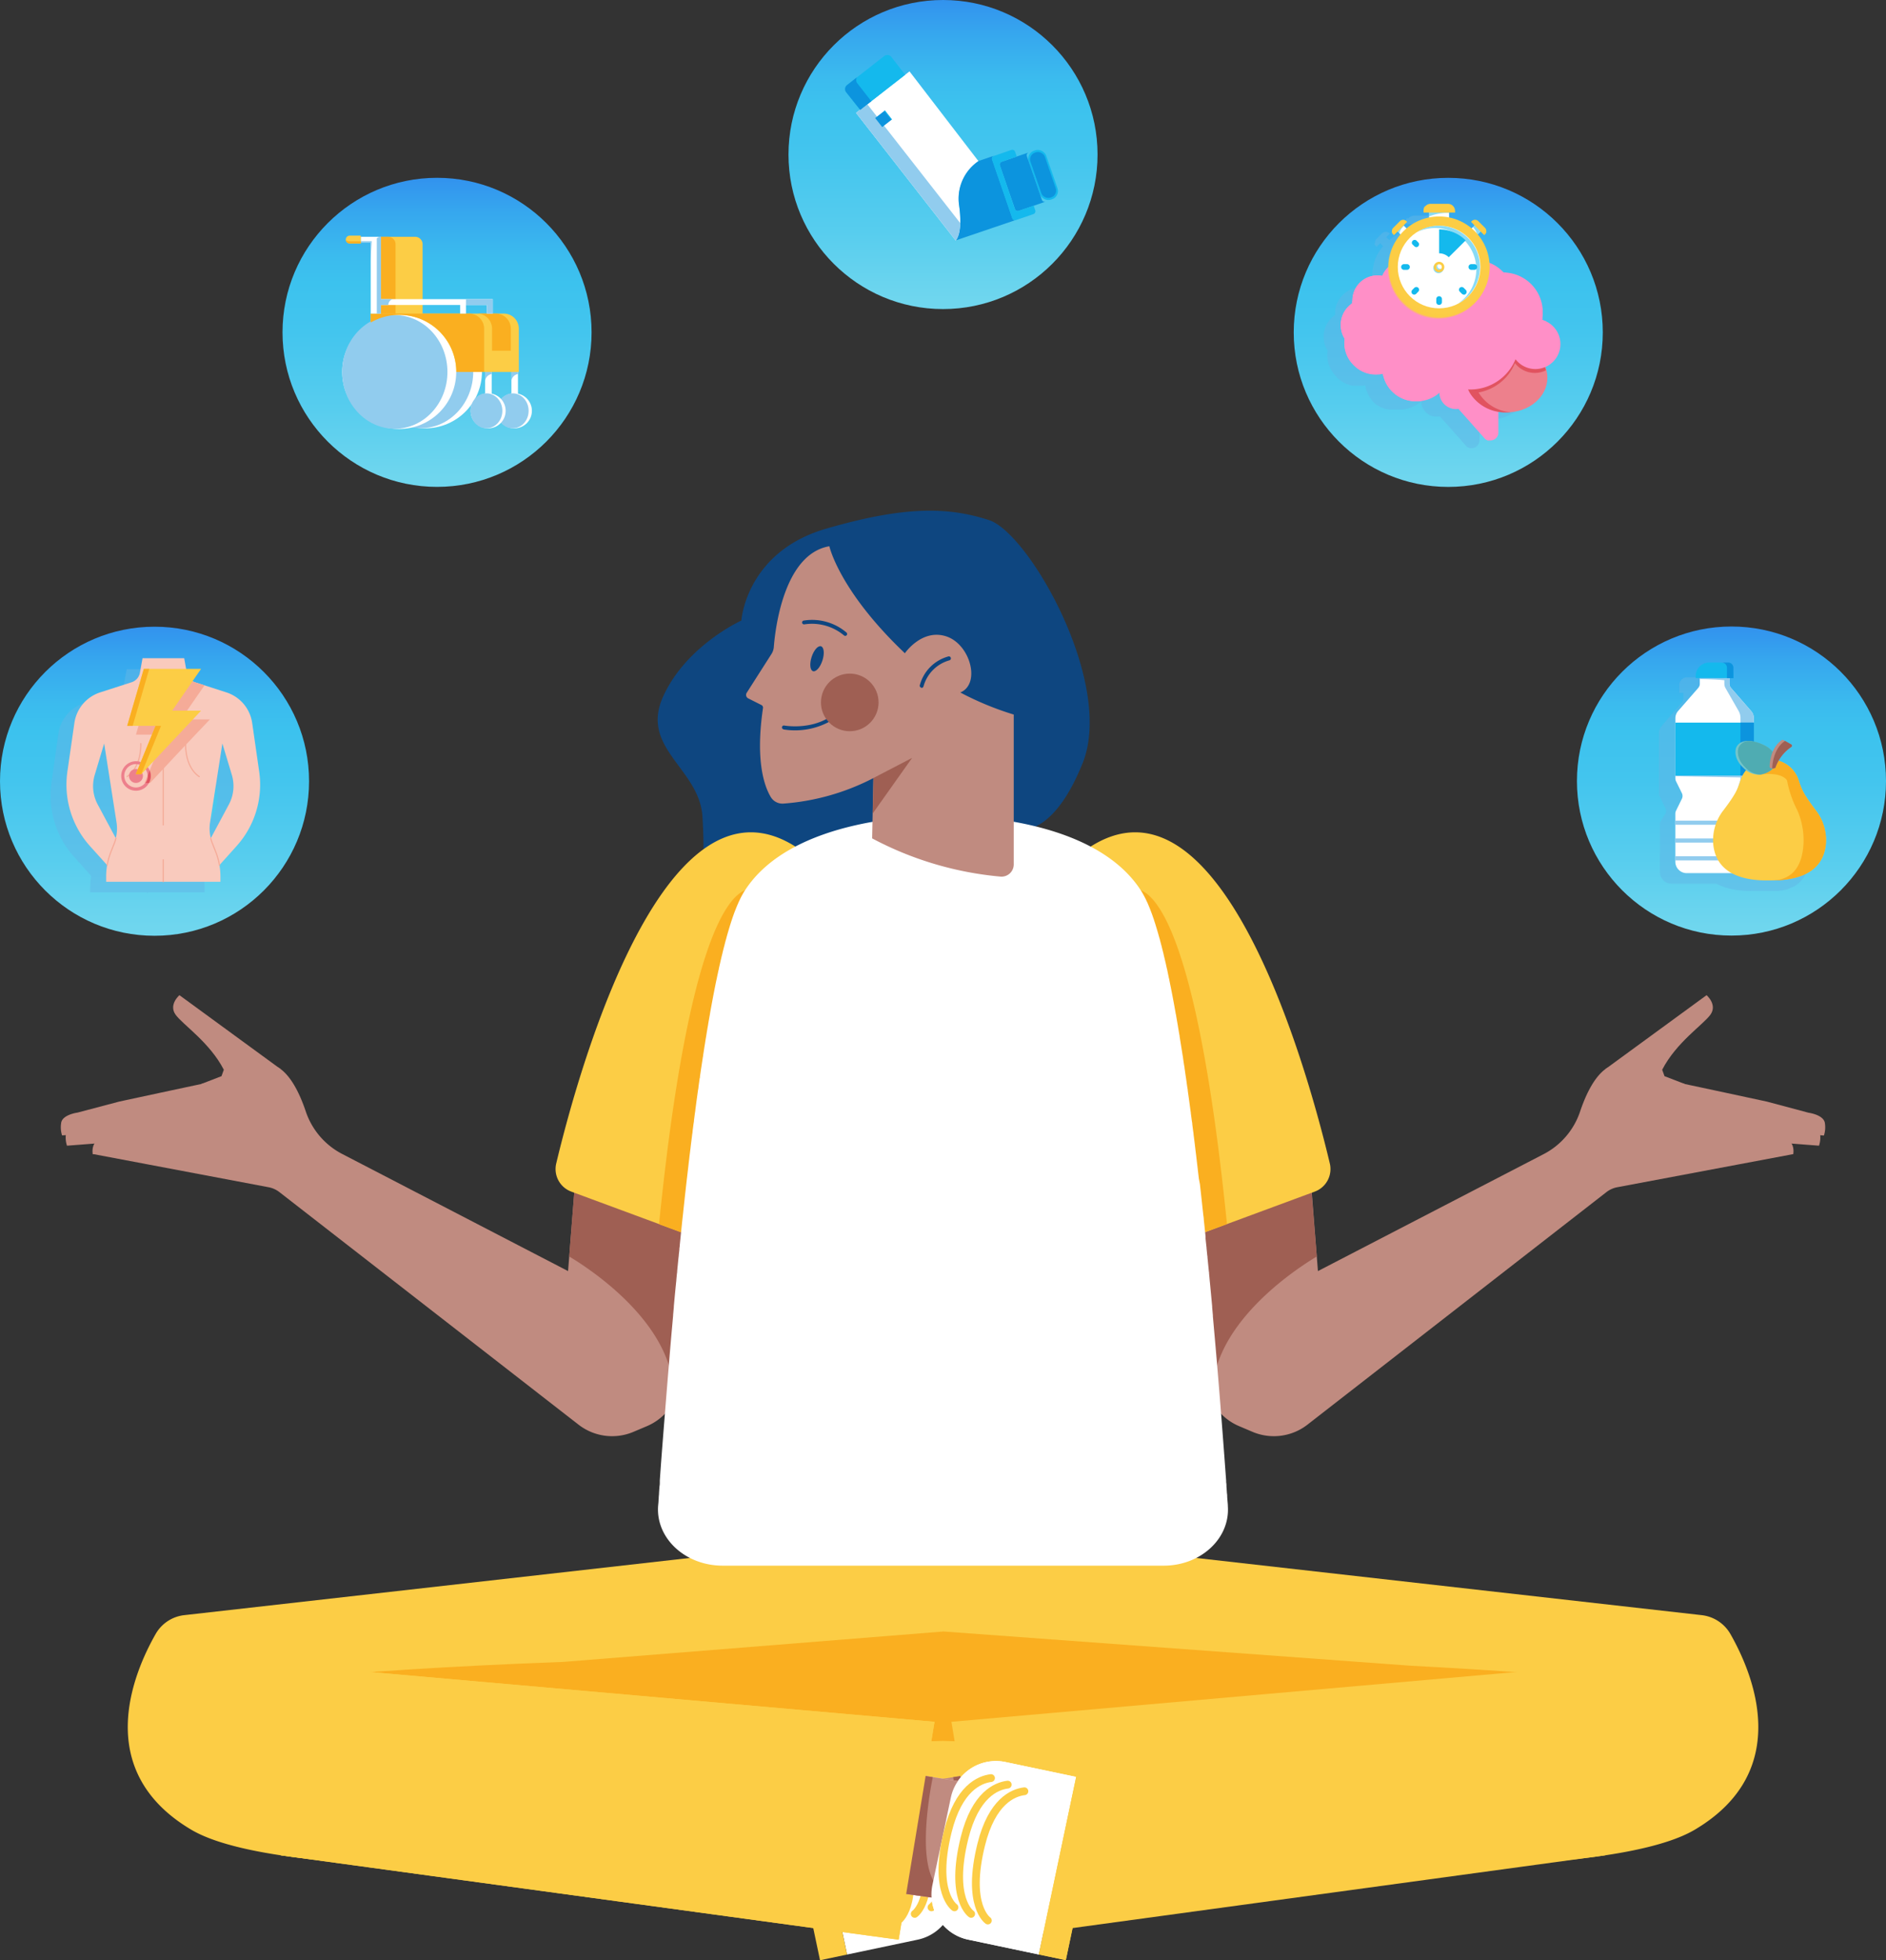
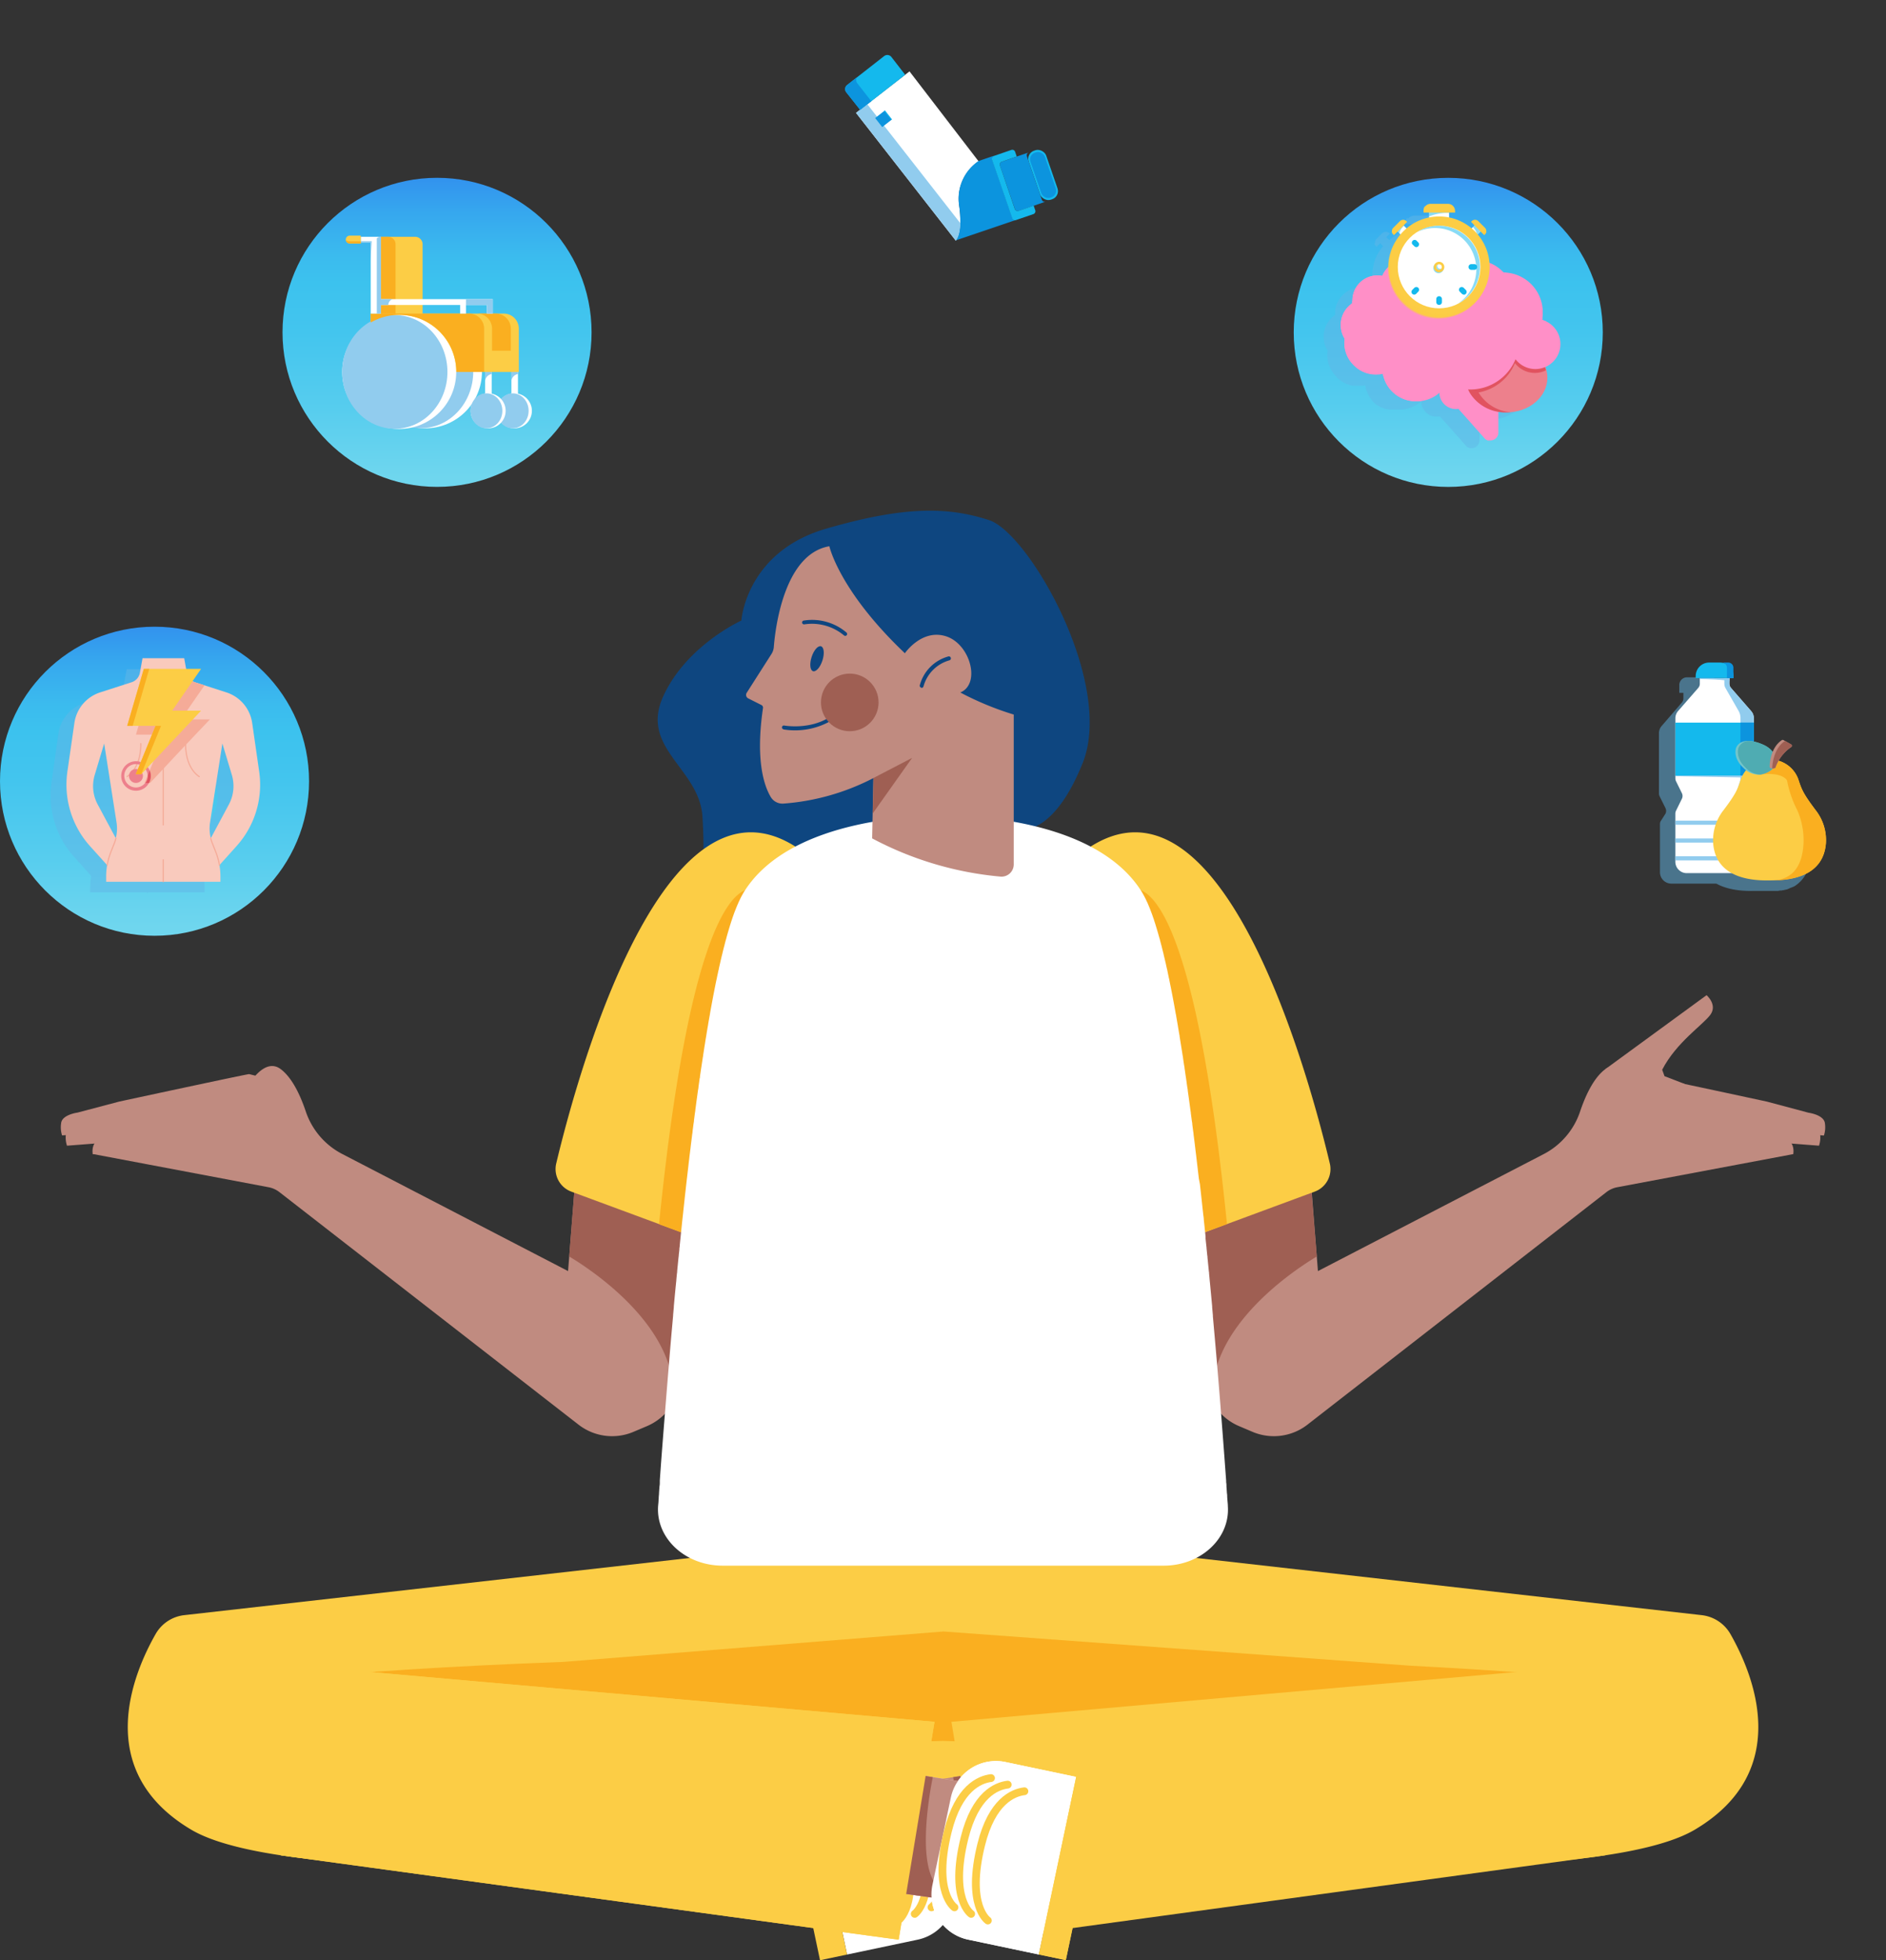
<svg xmlns="http://www.w3.org/2000/svg" xmlns:xlink="http://www.w3.org/1999/xlink" viewBox="0 0 484.53 503.57">
  <rect x="0" y="0" width="484.53" height="503.57" fill="#333333" stroke="none" />
  <defs>
    <style>
      .cls-1 {
        isolation: isolate;
      }

      .cls-2, .cls-23 {
        fill: #fccd45;
      }

      .cls-3 {
        fill: #faaf20;
      }

      .cls-4 {
        fill: #c08b80;
      }

      .cls-5 {
        fill: #9f5f53;
      }

      .cls-6 {
        fill: #fff;
      }

      .cls-7 {
        fill: none;
        stroke: #fccd45;
        stroke-linecap: round;
        stroke-miterlimit: 10;
        stroke-width: 2px;
      }

      .cls-8 {
        fill: #f9cabd;
      }

      .cls-9 {
        fill: #f5ab98;
      }

      .cls-10 {
        fill: #0e4680;
      }

      .cls-11 {
        fill: url(#Dégradé_sans_nom_25);
      }

      .cls-12 {
        fill: url(#Dégradé_sans_nom_25-2);
      }

      .cls-13 {
        fill: #62b6e7;
      }

      .cls-13, .cls-21, .cls-22, .cls-23 {
        mix-blend-mode: multiply;
      }

      .cls-13, .cls-22, .cls-23 {
        opacity: 0.5;
      }

      .cls-14 {
        fill: #ed808c;
      }

      .cls-15 {
        fill: #e15360;
      }

      .cls-16, .cls-22 {
        fill: #14b9ed;
      }

      .cls-17 {
        fill: #0c94de;
      }

      .cls-18 {
        fill: #91ccee;
      }

      .cls-19 {
        fill: url(#Dégradé_sans_nom_25-3);
      }

      .cls-20, .cls-21 {
        fill: #ff8fc7;
      }

      .cls-24 {
        fill: url(#Dégradé_sans_nom_25-4);
      }

      .cls-25 {
        fill: #74c5c9;
      }

      .cls-26 {
        fill: #4facb2;
      }

      .cls-27 {
        fill: url(#Dégradé_sans_nom_25-5);
      }
    </style>
    <linearGradient id="Dégradé_sans_nom_25" data-name="Dégradé sans nom 25" x1="242.27" y1="79.41" x2="242.27" gradientUnits="userSpaceOnUse">
      <stop offset="0.03" stop-color="#6fd6ee" />
      <stop offset="0.25" stop-color="#57cdee" />
      <stop offset="0.5" stop-color="#43c5ee" />
      <stop offset="0.66" stop-color="#3cc2ee" />
      <stop offset="0.75" stop-color="#3bbbee" />
      <stop offset="0.89" stop-color="#36a7ee" />
      <stop offset="1" stop-color="#3292ee" />
    </linearGradient>
    <linearGradient id="Dégradé_sans_nom_25-2" x1="39.7" y1="240.4" x2="39.7" y2="160.99" xlink:href="#Dégradé_sans_nom_25" />
    <linearGradient id="Dégradé_sans_nom_25-3" x1="372.07" y1="125.1" x2="372.07" y2="45.69" xlink:href="#Dégradé_sans_nom_25" />
    <linearGradient id="Dégradé_sans_nom_25-4" x1="444.83" y1="240.36" x2="444.83" y2="160.95" xlink:href="#Dégradé_sans_nom_25" />
    <linearGradient id="Dégradé_sans_nom_25-5" x1="112.28" y1="125.08" x2="112.28" y2="45.67" xlink:href="#Dégradé_sans_nom_25" />
  </defs>
  <g class="cls-1">
    <g id="Calque_2" data-name="Calque 2">
      <g>
        <g>
          <path class="cls-2" d="M444.54,419.75a9.75,9.75,0,0,0-7.37-4.82L298.83,399.28H185.69L47.35,414.93A9.72,9.72,0,0,0,40,419.75c-5.71,10-16.43,35.11,9.1,50.28,29.84,17.73,170.87,6.32,193.17,4.39,22.31,1.93,163.33,13.34,193.17-4.39C461,454.86,450.25,429.75,444.54,419.75Z" />
          <path class="cls-3" d="M408.29,431.09c-11.49-1-26.69-2.19-45.83-3.16h0l-120.08-8.8-97.61,7.81h0c-30.21,1.11-52.85,2.72-68.58,4.15-9.07.83-9.73,13.88-.78,15.58,5.43,1,11.49,1.95,18,2.77,57.09.87,132.45-1.63,148.83-2.21,16.38.58,91.74,3.08,148.83,2.21,6.5-.82,12.55-1.74,18-2.77C418,445,417.37,431.92,408.29,431.09Z" />
          <g>
            <polyline class="cls-4" points="262.37 453.83 232.56 458.47 237.06 488.61 265.88 484.55" />
            <path class="cls-5" d="M244.87,456.55h0l4.28-.66,7.56,5.5s4.43,20.11,4.66,20.72c.07.19-1.27,1.63-3.18,3.53l-21.13,3-.3-2a7.31,7.31,0,0,1,3.06-.47C251.28,486.16,244.87,456.55,244.87,456.55Z" />
            <polygon class="cls-2" points="420.89 426.77 244.43 442.33 253.65 498.31 412.35 476.64 420.89 426.77" />
            <path class="cls-6" d="M224.35,452.85h18.55a0,0,0,0,1,0,0v46.62a0,0,0,0,1,0,0H224.35a11.85,11.85,0,0,1-11.85-11.85V464.7A11.85,11.85,0,0,1,224.35,452.85Z" transform="translate(548.61 895.21) rotate(168.11)" />
            <rect class="cls-2" x="205.81" y="456.71" width="7.1" height="46.62" transform="translate(513.11 906.63) rotate(168.11)" />
            <path class="cls-7" d="M230.73,493.38s5.61-3.8,1.7-19.53c-2.75-11.07-8.13-13.32-11.09-13.68" />
            <path class="cls-7" d="M235,491.68s5.61-3.79,1.7-19.53c-2.75-11.07-8.13-13.32-11.09-13.68" />
            <path class="cls-7" d="M239.31,490s5.61-3.79,1.7-19.53c-2.75-11.07-8.13-13.32-11.09-13.68" />
          </g>
          <g>
            <polyline class="cls-8" points="222.16 453.83 251.97 458.47 247.47 488.61 218.64 484.55" />
            <path class="cls-9" d="M239.65,456.55h0l-4.28-.66-7.56,5.5s-4.43,20.11-4.66,20.72c-.07.19,1.28,1.63,3.19,3.53l21.13,3,.29-2a7.28,7.28,0,0,0-3.06-.47C233.24,486.16,239.65,456.55,239.65,456.55Z" />
            <polygon class="cls-2" points="63.63 426.77 240.09 442.33 230.87 498.31 72.18 476.64 63.63 426.77" />
            <path class="cls-6" d="M253.46,452.85H272a0,0,0,0,1,0,0v46.62a0,0,0,0,1,0,0H253.46a11.85,11.85,0,0,1-11.85-11.85V464.7A11.85,11.85,0,0,1,253.46,452.85Z" transform="translate(103.59 -42.69) rotate(11.89)" />
            <rect class="cls-2" x="271.62" y="456.71" width="7.1" height="46.62" transform="translate(104.78 -46.39) rotate(11.89)" />
            <path class="cls-7" d="M253.79,493.38s-5.61-3.8-1.7-19.53c2.75-11.07,8.14-13.32,11.09-13.68" />
            <path class="cls-7" d="M249.5,491.68s-5.61-3.79-1.7-19.53c2.75-11.07,8.14-13.32,11.09-13.68" />
            <path class="cls-7" d="M245.21,490s-5.61-3.79-1.7-19.53c2.75-11.07,8.14-13.32,11.09-13.68" />
          </g>
          <g>
            <polyline class="cls-4" points="222.16 453.83 251.97 458.47 247.47 488.61 218.64 484.55" />
            <path class="cls-5" d="M239.65,456.55h0l-4.28-.66-7.56,5.5s-4.43,20.11-4.66,20.72c-.07.19,1.28,1.63,3.19,3.53l21.13,3,.29-2a7.28,7.28,0,0,0-3.06-.47C233.24,486.16,239.65,456.55,239.65,456.55Z" />
            <polygon class="cls-2" points="63.63 426.77 240.09 442.33 230.87 498.31 72.18 476.64 63.63 426.77" />
            <path class="cls-6" d="M253.46,452.85H272a0,0,0,0,1,0,0v46.62a0,0,0,0,1,0,0H253.46a11.85,11.85,0,0,1-11.85-11.85V464.7A11.85,11.85,0,0,1,253.46,452.85Z" transform="translate(103.59 -42.69) rotate(11.89)" />
            <rect class="cls-2" x="271.62" y="456.71" width="7.1" height="46.62" transform="translate(104.78 -46.39) rotate(11.89)" />
            <path class="cls-7" d="M253.79,493.38s-5.61-3.8-1.7-19.53c2.75-11.07,8.14-13.32,11.09-13.68" />
            <path class="cls-7" d="M249.5,491.68s-5.61-3.79-1.7-19.53c2.75-11.07,8.14-13.32,11.09-13.68" />
            <path class="cls-7" d="M245.21,490s-5.61-3.79-1.7-19.53c2.75-11.07,8.14-13.32,11.09-13.68" />
          </g>
          <g>
            <path class="cls-4" d="M426.35,286.51l32.54,6s2.26.88,1.82,4l-46.12-6.19-2.86-4" />
            <path class="cls-4" d="M453.92,283l10.71,2.86s4,.52,4.21,2.75a6.87,6.87,0,0,1-.26,3.11l-51.43-4-2.37-10.33,5.77-1.45C420.85,275.87,453.92,283,453.92,283Z" />
            <path class="cls-4" d="M452.67,285.61l10.7,2.86s4,.52,4.21,2.75a6.68,6.68,0,0,1-.26,3.11l-51.43-4L413.52,280l5.77-1.45C419.59,278.51,452.67,285.61,452.67,285.61Z" />
            <path class="cls-4" d="M323.49,269.38l12.1,19.09,3,38.07,57.9-30a19.2,19.2,0,0,0,9.41-10.87c1.35-4.05,3.47-8.74,6.51-11,5.92-4.33,11.94,11.11,11.94,11.11l32.9,8.62,3.46,2.09L415.49,305a6.5,6.5,0,0,0-2.78,1.25L335.89,366a14.05,14.05,0,0,1-14.13,1.83l-3.46-1.47a14,14,0,0,1-7.82-8.5l-27-58.79Z" />
            <path class="cls-5" d="M338.29,322.8c-4.63,2.75-28.47,17.92-26.7,37.52a14.2,14.2,0,0,1-1.11-2.48l-20-43.36c7-3.88,13.67-7.29,14.57-7.82,1.36-.79,20.55-.94,31.84-1Z" />
            <path class="cls-4" d="M432.82,278.47l-5.19-2-.6-1.65c3.64-7.07,10.56-11.58,12.4-14.16s-1-5-1-5l-26,19,2.85,4,17.14,3.09" />
          </g>
          <path class="cls-10" d="M190.46,159.42s1.18-17.62,21.77-23.6,31.56-5.53,41.85-2.21,32.29,41.91,24.07,62.41-17.51,17-17.51,17l-13.52,10.65s-10,11.63-67.28,11.84a151.38,151.38,0,0,0,.61-26c-1-12.17-16-17.35-10.12-30.49S190.46,159.42,190.46,159.42Z" />
          <g>
            <path class="cls-4" d="M58.18,286.51l-32.54,6s-2.26.88-1.82,4L70,290.3l2.85-4" />
            <path class="cls-4" d="M30.61,283,19.9,285.83s-4,.52-4.2,2.75a6.81,6.81,0,0,0,.25,3.11l51.43-4,2.37-10.33L64,275.94C63.68,275.87,30.61,283,30.61,283Z" />
            <path class="cls-4" d="M31.86,285.61l-10.7,2.86s-4,.52-4.21,2.75a6.68,6.68,0,0,0,.26,3.11l51.43-4L71,280l-5.77-1.45C64.94,278.51,31.86,285.61,31.86,285.61Z" />
            <path class="cls-4" d="M161.05,269.38l-12.11,19.09-3,38.07L88,296.5a19.2,19.2,0,0,1-9.41-10.87c-1.35-4.05-3.47-8.74-6.51-11-5.92-4.33-11.94,11.11-11.94,11.11l-32.9,8.62-3.46,2.09L69,305a6.5,6.5,0,0,1,2.78,1.25L148.64,366a14.05,14.05,0,0,0,14.13,1.83l3.47-1.47a14,14,0,0,0,7.81-8.5l27-58.79Z" />
            <path class="cls-5" d="M146.24,322.8c4.63,2.75,28.47,17.92,26.7,37.52a12.86,12.86,0,0,0,1.11-2.48L194,314.48c-7-3.88-13.67-7.29-14.57-7.82-1.36-.79-20.55-.94-31.84-1Z" />
-             <path class="cls-4" d="M51.71,278.47l5.19-2,.6-1.65c-3.64-7.07-10.56-11.58-12.4-14.16s1-5,1-5l26,19-2.85,4-17.13,3.09" />
          </g>
          <path class="cls-2" d="M271.35,225.21s-31.91,22.63,4,98a6.2,6.2,0,0,0,7.74,3.14l54.67-20.22a6.18,6.18,0,0,0,3.88-7.24C336,275.1,310.6,181.73,271.35,225.21Z" />
          <path class="cls-3" d="M289.49,229l-24.21,69.58a220.78,220.78,0,0,0,10.06,24.63,6.2,6.2,0,0,0,7.74,3.14l32.14-11.89C305.19,215.31,289.49,229,289.49,229Z" />
          <path class="cls-2" d="M213.19,225.21s31.9,22.63-4,98a6.2,6.2,0,0,1-7.74,3.14l-54.67-20.22a6.18,6.18,0,0,1-3.88-7.24C148.58,275.1,173.93,181.73,213.19,225.21Z" />
          <path class="cls-3" d="M195,229l24.21,69.58a220.78,220.78,0,0,1-10.06,24.63,6.2,6.2,0,0,1-7.74,3.14L169.31,314.5C179.34,215.31,195,229,195,229Z" />
          <path class="cls-6" d="M315.45,387c0-.53-.07-1.08-.11-1.63l-.06-.75c0-.34,0-.67-.07-1l-.06-.9-.06-.8c0-.37,0-.74-.08-1.12,0-.13,0-.26,0-.39-.16-2.13-.32-4.39-.5-6.76v0h0c-.64-8.58-1.42-18.57-2.36-29.24h0v0q-.27-3.07-.55-6.21l0-.27-.18-2a2.83,2.83,0,0,1,0-.29q-.28-3-.57-6.05l-.06-.56c-.05-.62-.11-1.24-.17-1.86,0-.17,0-.34-.05-.51l-.36-3.61c0-.17,0-.34-.05-.5l-.18-1.78c0-.28-.05-.57-.08-.85l-.18-1.7c0-.19,0-.38,0-.56l-.33-3.19-.12-1.11c0-.5-.11-1-.16-1.49s-.09-.85-.14-1.27c-.06-.59-.13-1.19-.19-1.78l-.21-1.91-.15-1.36-.15-1.33L308,302.8c-.07-.56-.13-1.13-.2-1.69s-.12-1.09-.19-1.64-.13-1.14-.2-1.7c-.05-.41-.09-.81-.14-1.21s-.13-1-.19-1.54-.09-.74-.13-1.12c-.1-.81-.2-1.62-.31-2.43,0-.3-.07-.61-.11-.91-.07-.57-.15-1.15-.22-1.72,0-.35-.09-.7-.13-1l-.24-1.79c0-.27-.07-.54-.1-.81l-.33-2.44-.12-.88-.24-1.71c0-.31-.08-.63-.13-.94-.11-.77-.21-1.53-.32-2.3l-.06-.37c-.11-.74-.21-1.48-.32-2.22,0-.28-.09-.56-.13-.84-.09-.59-.17-1.17-.26-1.75,0-.24-.08-.49-.11-.73-.12-.78-.25-1.56-.37-2.34l-.09-.55-.3-1.85c0-.24-.07-.48-.11-.72-.11-.64-.21-1.27-.32-1.9,0-.15-.05-.29-.07-.44l-.39-2.25c0-.19-.07-.38-.11-.57l-.3-1.69-.12-.66c-.13-.72-.27-1.43-.4-2.14v0c-.13-.69-.27-1.37-.4-2.05l-.12-.59c-.11-.53-.21-1.06-.32-1.58,0-.16-.07-.33-.11-.5-.13-.66-.27-1.32-.41-2,0-.11-.05-.22-.08-.33-.12-.54-.24-1.07-.35-1.59-.05-.18-.09-.36-.13-.54-.12-.51-.24-1-.36-1.51,0-.11-.05-.22-.07-.33-.15-.59-.29-1.17-.44-1.73,0-.15-.07-.29-.11-.43-.11-.44-.23-.88-.34-1.3,0-.16-.09-.31-.13-.46q-.44-1.62-.9-3.09l-.12-.41c-.12-.38-.24-.74-.36-1.1,0-.12-.08-.24-.11-.35-.16-.45-.31-.9-.46-1.32l-.09-.23-.38-1c-.05-.12-.1-.23-.14-.35l-.39-.94-.09-.2-.47-1c0-.08-.09-.16-.13-.25-.12-.25-.24-.49-.37-.72l-.14-.25c-.16-.29-.32-.57-.48-.83-12.16-19.28-46.6-19.49-51-19.44s-38.81.16-51,19.44c-.17.26-.33.54-.49.83l-.14.25c-.12.23-.25.47-.37.72l-.12.25c-.16.33-.32.67-.48,1,0,.07,0,.14-.08.2l-.39.94-.14.35-.39,1-.08.23c-.16.43-.31.87-.46,1.32l-.12.35c-.12.36-.24.72-.35,1.1-.05.13-.09.27-.13.41q-.45,1.47-.9,3.09c0,.15-.08.31-.13.46-.11.43-.22.86-.34,1.3,0,.14-.07.28-.11.43-.14.56-.29,1.14-.43,1.73,0,.11-.05.22-.08.33-.12.49-.24,1-.36,1.51l-.12.54-.36,1.59c0,.11,0,.22-.07.33q-.21,1-.42,1.95c0,.18-.07.35-.11.53-.11.51-.21,1-.32,1.56l-.12.59c-.13.68-.26,1.36-.4,2.05v0c-.13.71-.26,1.42-.4,2.14l-.12.66-.3,1.66c0,.21-.07.41-.1.62q-.2,1.09-.39,2.22c0,.16-.06.33-.08.5-.11.6-.21,1.21-.31,1.83l-.12.76c-.11.61-.21,1.23-.3,1.85l-.09.52-.36,2.35c0,.24-.08.48-.11.73l-.27,1.78-.12.79c-.11.72-.21,1.44-.32,2.16,0,.19,0,.37-.08.55-.1.74-.21,1.48-.31,2.23,0,.29-.08.58-.13.88l-.24,1.75-.12.87c-.11.81-.21,1.62-.32,2.44,0,.27-.08.55-.11.83-.08.58-.15,1.17-.23,1.75,0,.36-.09.71-.14,1.07-.07.58-.15,1.16-.22,1.74,0,.3-.07.59-.11.89-.1.82-.2,1.64-.31,2.46l-.12,1.06c-.07.53-.13,1.06-.2,1.59s-.09.77-.13,1.16c-.08.59-.15,1.19-.21,1.78l-.18,1.53-.21,1.79c-.05.41-.09.82-.14,1.23s-.11,1-.16,1.43l-.15,1.33c-.06.52-.11,1-.17,1.57l-.24,2.19-.12,1.17c-.06.51-.11,1-.17,1.51l-.12,1.15c-.09.93-.19,1.87-.29,2.8l-.09.92c-.06.55-.11,1.1-.17,1.65,0,.31-.06.63-.1.94,0,.56-.11,1.12-.16,1.67,0,.26-.05.52-.08.78l-.33,3.34c0,.19,0,.37-.05.56-.06.6-.12,1.19-.17,1.78,0,.24-.05.49-.07.73-.2,2-.39,4-.57,6l0,.2-.18,2,0,.18c-.19,2.11-.38,4.21-.56,6.27v0h0C171.46,355,170.67,365,170,373.57h0v0c-.18,2.37-.34,4.63-.49,6.76l0,.39c0,.38,0,.75-.08,1.12l-.06.8-.06.9c0,.35-.05.68-.07,1s0,.5-.05.75c0,.55-.08,1.1-.12,1.63-.56,8.3,7,15.3,16.62,15.3H298.83C308.41,402.28,316,395.28,315.45,387Z" />
          <g>
            <path class="cls-4" d="M246.71,177.9c5.3-2.18,2.6-12.42-3.65-14.43s-10.59,4.35-10.59,4.35c-16.91-16.07-19.4-27.49-19.4-27.49-11.71,2-13.92,21.34-14.27,25.88a3.87,3.87,0,0,1-.61,1.81l-6.38,10a1,1,0,0,0,.37,1.37l3.45,1.74a.74.74,0,0,1,.39.77c-2,13.63.36,20.11,2,22.86a3.52,3.52,0,0,0,3.15,1.69,59.69,59.69,0,0,0,23.21-6.56l-.32,15.49a86.61,86.61,0,0,0,33,9.82,3.14,3.14,0,0,0,3.38-3.14V183.57A77.78,77.78,0,0,1,246.71,177.9Z" />
            <polygon class="cls-5" points="234.33 194.7 224.41 199.86 224.22 208.96 234.33 194.7" />
            <path class="cls-10" d="M201.23,187.34a.48.48,0,0,1-.33-.56.49.49,0,0,1,.57-.39c.06,0,6.21,1.14,11.41-2a.49.49,0,0,1,.51.84,18.57,18.57,0,0,1-12.1,2.16Z" />
            <path class="cls-10" d="M206.41,160.38a.5.5,0,0,1-.33-.36.49.49,0,0,1,.38-.59,13.61,13.61,0,0,1,11,3.06.5.5,0,0,1,.06.7.49.49,0,0,1-.69.05,12.8,12.8,0,0,0-10.18-2.84A.53.53,0,0,1,206.41,160.38Z" />
            <ellipse class="cls-10" cx="209.91" cy="169.25" rx="3.36" ry="1.46" transform="translate(-15.7 316.92) rotate(-72.09)" />
            <path class="cls-10" d="M236.63,176.63a.48.48,0,0,1-.33-.57,10.44,10.44,0,0,1,7.34-7.42.49.49,0,0,1,.27,1,9.58,9.58,0,0,0-6.65,6.68.5.5,0,0,1-.58.38Z" />
            <circle class="cls-5" cx="218.31" cy="180.45" r="7.4" />
          </g>
        </g>
-         <circle class="cls-11" cx="242.27" cy="39.7" r="39.7" />
        <circle class="cls-12" cx="39.7" cy="200.7" r="39.7" />
        <g>
          <path class="cls-13" d="M54.08,180.62l-5.61-1.81L46,178l-.23-.08-.06,0-.16-.07-.07,0-.1-.06,2.19-3.16H43.7l-.5-2.73H32.55l-.69,3.75A3.16,3.16,0,0,1,29.73,178l-8.06,2.6A9.71,9.71,0,0,0,15,188.49L13.24,201A23.55,23.55,0,0,0,19,220.08l4.3,4.78a.5.5,0,0,1,0,.12.15.15,0,0,0,.12.17h0a16.57,16.57,0,0,0-.24,2.81v1.28H37.71a.15.15,0,1,0,.3,0H52.56V228a16.57,16.57,0,0,0-.24-2.81h0a.15.15,0,0,0,.12-.17.5.5,0,0,1,0-.12l4.3-4.78A23.58,23.58,0,0,0,62.51,201l-1.79-12.51A9.73,9.73,0,0,0,54.08,180.62ZM25.7,218a.17.17,0,0,0-.1,0L21,209.41a9.92,9.92,0,0,1-.74-7.53l2.43-8.1,3.17,20.31A9.76,9.76,0,0,1,25.7,218Zm29.05-8.56L50.15,218a.17.17,0,0,0-.1,0,10,10,0,0,1-.17-3.88l3.18-20.31,2.43,8.1A9.92,9.92,0,0,1,54.75,209.41Z" />
          <g>
            <path class="cls-8" d="M60.8,217.33a23.57,23.57,0,0,0,5.79-19.09l-1.8-12.5a9.7,9.7,0,0,0-6.64-7.87l-8.06-2.6A3.16,3.16,0,0,1,48,172.84l-.68-3.75H36.62l-.68,3.75a3.16,3.16,0,0,1-2.13,2.43l-8.06,2.6a9.7,9.7,0,0,0-6.64,7.87l-1.8,12.5a23.6,23.6,0,0,0,5.78,19.09l4.43,4.92h0a17.31,17.31,0,0,0-.25,3v1.28H56.63v-1.28a17.31,17.31,0,0,0-.25-3h0Zm-31.06-2-4.66-8.7a10,10,0,0,1-.75-7.53l2.43-8.1,3.18,20.31A9.91,9.91,0,0,1,29.74,215.36Zm24.42,0a9.91,9.91,0,0,1-.2-4L57.13,191l2.44,8.1a10,10,0,0,1-.75,7.53Z" />
            <path class="cls-9" d="M41.94,212.06a.14.14,0,0,1-.15-.15V183.84a.15.15,0,0,1,.15-.15.15.15,0,0,1,.15.15v28.07A.15.15,0,0,1,41.94,212.06Z" />
            <path class="cls-9" d="M41.94,226.64a.15.15,0,0,1-.15-.15v-5.6a.15.15,0,0,1,.15-.15.15.15,0,0,1,.15.15v5.6A.15.15,0,0,1,41.94,226.64Z" />
            <path class="cls-9" d="M32.68,199.66a.15.15,0,0,1-.12-.07.15.15,0,0,1,0-.21c3.75-2.52,3.47-8.28,3.46-8.34a.16.16,0,0,1,.14-.16.15.15,0,0,1,.16.14c0,.06.3,6-3.59,8.61A.16.16,0,0,1,32.68,199.66Z" />
            <path class="cls-9" d="M27.52,222.4h0a.15.15,0,0,1-.12-.17,17.69,17.69,0,0,1,.9-3.3l1-2.53a11.16,11.16,0,0,0,.34-1.07.15.15,0,1,1,.29.07c-.1.38-.22.76-.35,1.11l-1,2.53a17.07,17.07,0,0,0-.89,3.24A.15.15,0,0,1,27.52,222.4Z" />
            <path class="cls-9" d="M51.22,199.66a.16.16,0,0,1-.09,0c-3.9-2.62-3.6-8.55-3.59-8.61a.15.15,0,0,1,.16-.14.16.16,0,0,1,.14.16c0,.06-.3,5.82,3.46,8.34a.15.15,0,0,1,0,.21A.17.17,0,0,1,51.22,199.66Z" />
            <path class="cls-9" d="M56.38,222.4a.15.15,0,0,1-.15-.12,17.07,17.07,0,0,0-.89-3.24l-1-2.53c-.13-.35-.25-.73-.35-1.11a.15.15,0,1,1,.29-.07,11.16,11.16,0,0,0,.34,1.07l1,2.53a17.69,17.69,0,0,1,.9,3.3.15.15,0,0,1-.12.17Z" />
            <path class="cls-9" d="M53.92,184.82H46.49l3.23-4.68,2.83-4.08-2.46-.79a3.16,3.16,0,0,1-1.61-1.19H39.2l-4.27,14.64h7.28l-5.07,12.43h1.41L48,191.06Z" />
            <circle class="cls-14" cx="34.93" cy="199.35" r="1.79" />
            <path class="cls-14" d="M34.93,203.14a3.79,3.79,0,1,1,3.79-3.79A3.79,3.79,0,0,1,34.93,203.14Zm0-6.84a3,3,0,1,0,3,3A3.05,3.05,0,0,0,34.93,196.3Z" />
            <g>
              <polygon class="cls-2" points="50.26 182.57 44.24 182.57 47.47 177.89 51.66 171.83 51.66 171.83 51.66 171.83 38.35 171.83 38.35 171.83 36.95 171.83 32.68 186.47 34.09 186.47 34.09 186.47 34.09 186.47 39.96 186.47 34.89 198.89 36.29 198.89 36.29 198.89 36.29 198.89 45.79 188.81 51.66 182.57 50.26 182.57" />
              <polygon class="cls-3" points="38.35 171.83 36.95 171.83 32.68 186.47 34.09 186.47 34.09 186.47 38.35 171.83" />
              <polygon class="cls-3" points="41.37 186.47 39.96 186.47 34.89 198.89 36.29 198.89 36.29 198.89 41.37 186.47" />
            </g>
            <path class="cls-15" d="M38.27,201.15a3.78,3.78,0,0,0,.45-1.8,3.65,3.65,0,0,0-.27-1.41L38,199.12c0,.08,0,.15,0,.23a3.06,3.06,0,0,1-.6,1.8Z" />
          </g>
        </g>
        <g>
          <path class="cls-6" d="M246.41,52.7a11.64,11.64,0,0,1,5-11.25L233.66,18.34,219.92,29l25.62,32.81S247.49,60.16,246.41,52.7Z" />
          <path class="cls-16" d="M232.55,19.21,229,14.63a1.33,1.33,0,0,0-1.86-.22l-9.5,7.43a1.32,1.32,0,0,0-.23,1.85L221,28.24Z" />
          <rect class="cls-16" x="265.61" y="38.3" width="4.75" height="13.31" rx="2.2" transform="translate(-0.03 89.74) rotate(-19.01)" />
          <rect class="cls-17" x="266.03" y="38.85" width="3.91" height="12.22" rx="1.82" transform="translate(-0.03 89.74) rotate(-19.01)" />
          <path class="cls-17" d="M267.66,51.31l-3.84-11.15a.76.76,0,0,1,.47-1l-6.92,2.39a.74.74,0,0,0-.47,1l3.84,11.15a.76.76,0,0,0,1,.47l6.92-2.38A.76.76,0,0,1,267.66,51.31Z" />
          <path class="cls-17" d="M260.08,56l-5.17-15a.75.75,0,0,1,.47-1l-4,1.37a11.64,11.64,0,0,0-5,11.25c1.08,7.46-.87,9.15-.87,9.15L261,56.51A.74.74,0,0,1,260.08,56Z" />
          <path class="cls-16" d="M261.71,54.16a.76.76,0,0,1-1-.47L256.9,42.54a.74.74,0,0,1,.47-1l3.84-1.33L260.79,39a.75.75,0,0,0-1-.47l-4.45,1.53a.75.75,0,0,0-.47,1l5.17,15a.74.74,0,0,0,1,.47L265.49,55a.78.78,0,0,0,.47-1l-.41-1.17Z" />
          <path class="cls-18" d="M222.82,26.78,219.92,29l25.62,32.81s1.07-.93,1.18-4.46Z" />
          <path class="cls-17" d="M220.26,21.41a1.37,1.37,0,0,1-.1-1.56l-2.54,2a1.32,1.32,0,0,0-.23,1.85L221,28.24,223.84,26Z" />
          <rect class="cls-17" x="225.4" y="29.04" width="3.17" height="2.94" transform="translate(29.38 146.28) rotate(-38.02)" />
          <rect class="cls-16" x="228.03" y="28.13" width="0.22" height="2.94" transform="translate(30.18 146.8) rotate(-38.02)" />
        </g>
        <circle class="cls-19" cx="372.07" cy="85.39" r="39.7" />
        <g>
          <path class="cls-13" d="M343.35,96.86a4.27,4.27,0,0,0,.38.36l.15.13.26.21.18.14.24.17.21.13.23.14a1.71,1.71,0,0,0,.23.13l.21.12.25.12.2.09.27.11.19.07.29.1.17.06.31.08.16,0,.32.07.14,0,.35,0h.12a2.19,2.19,0,0,0,.36,0h.56l.39,0h.17l.3,0h0l.2,0h0l.55-.13c0,.18.06.35.1.52h0a8.11,8.11,0,0,0,1.35,3h0l.21.29h0l.22.26,0,0a2.73,2.73,0,0,0,.23.25l0,0a1.81,1.81,0,0,0,.24.24l0,0,.24.22,0,0,.24.21.05,0,.24.19.06,0,.24.17.07,0,.24.15.08.05.24.15.1,0a1.71,1.71,0,0,0,.23.13l.11,0,.23.12.12,0,.23.1.13,0,.23.08.14,0,.22.08.16,0,.21.06.17,0,.21,0,.19,0,.19,0,.21,0,.18,0,.23,0h.17l.27,0h.54l.51,0h.22l.2,0a9,9,0,0,0,5-2.18,1.48,1.48,0,0,0,0,.21v.08a.59.59,0,0,1,0,.14s0,.1,0,.15v0s0,0,0,.07a.85.85,0,0,0,0,.17,1.17,1.17,0,0,0,.05.2,1.21,1.21,0,0,0,.05.18,0,0,0,0,0,0,0h0l.06.17.09.21.12.25.09.15a1,1,0,0,0,.1.17l.1.15.12.16.11.13.16.19a1.14,1.14,0,0,1,.11.11l.24.21.11.09a1.33,1.33,0,0,0,.19.14l.12.08.21.13.11.07.3.14,0,0,.36.13.11,0,.26.07.14,0,.27,0h.12l.4,0a3.49,3.49,0,0,0,.65,0c1.09,1.2,4.2,4.71,6.7,7.54a2,2,0,0,0,.21.2l.07.06.17.12.07,0c.08,0,.16.09.24.12h0a1.09,1.09,0,0,0,.24.07l.08,0,.18,0h.08a1,1,0,0,0,.25,0h0a2,2,0,0,0,1.85-2v-5.44l.64.1h.13l.54,0H382l.68,0h.59c5.48-.27,9.83-4.15,9.83-8.9a7.62,7.62,0,0,0-.51-2.74,6.43,6.43,0,0,0,.22-11.69h0l-.41-.17-.1,0-.53-.17a10.9,10.9,0,0,0,.16-1.82,10.2,10.2,0,0,0-10.06-10.32h0a10.47,10.47,0,0,0-2-1.64h0a6.05,6.05,0,0,0-.55-.32l-.07,0a8.53,8.53,0,0,0-1-.45,12.9,12.9,0,0,0-3-7.38l.76-.76.91.92.35-.34a1,1,0,0,0,.26-.49.37.37,0,0,1-.2,0,1.45,1.45,0,0,0-.41-1.23L375.51,60a1.46,1.46,0,0,0-2.05,0l.26.26.66.66-.76.76a12.82,12.82,0,0,0-5.79-2.81V57.6h1.47v-.28h0a2.21,2.21,0,0,0-2.19-1.94h-3.67a2.22,2.22,0,0,0-1.72.83.63.63,0,0,1-.21-.26,1.47,1.47,0,0,0-.28.85v.8h1.48v1.27a12.85,12.85,0,0,0-5.8,2.81l-.66-.67h0l-.1-.09.66-.66.26-.26A1.46,1.46,0,0,0,355,60l-1.34,1.34a1.41,1.41,0,0,0-.4,1.23.45.45,0,0,1-.21,0,1,1,0,0,0,.27.49l.34.34.92-.92.53.54.22.22a13.44,13.44,0,0,0-1.17,1.63h0l0,0c-.09.15-.18.3-.26.45s-.05.1-.08.14-.15.29-.22.44l0,.06c-.08.17-.16.34-.23.51l-.06.14c-.06.14-.11.28-.17.43l0,.1-.18.53a.74.74,0,0,1,0,.14l-.12.44s0,.08,0,.13-.09.36-.12.55l0,.12c0,.15-.06.31-.08.46a.77.77,0,0,0,0,.15c0,.19-.06.38-.08.57v.08c0,.17,0,.34,0,.52a.76.76,0,0,0,0,.15c0,.19,0,.38,0,.57l-.17.16-.12.12-.16.17c-.05,0-.09.11-.14.17l-.12.14a2.43,2.43,0,0,0-.24.32.83.83,0,0,0-.08.12l-.16.24-.08.14c-.05.08-.09.17-.14.26l-.06.12-.18.39a5.64,5.64,0,0,0-.92-.11h-.32a6.39,6.39,0,0,0-3.33.93,6.08,6.08,0,0,0-1,.74l-.23.21A6.45,6.45,0,0,0,343,80.23v.08h0c0,.1,0,.21,0,.31s0,.12,0,.18a.53.53,0,0,0,0,.13l-.35.25h0a6.7,6.7,0,0,0-2,8.07,7.67,7.67,0,0,0,.43.8,7.48,7.48,0,0,0-.07,1.77,8,8,0,0,0,1.16,3.49,8.36,8.36,0,0,0,1.22,1.53Z" />
          <g>
            <g>
              <path class="cls-20" d="M378.3,99.83h0a4.26,4.26,0,1,0-4.16,5.18,4.62,4.62,0,0,0,.65-.05c1.09,1.2,4.2,4.71,6.7,7.54a2,2,0,0,0,3.46-1.32v-6.65Z" />
              <path class="cls-21" d="M385,105.9v-1.37l-6.65-4.7h0A4.24,4.24,0,0,0,375,96.58h0l-.29,0-.16,0h-.12l-.31,0a4.27,4.27,0,0,0-4.27,4.27c0,.11,0,.21,0,.32v.05a3.11,3.11,0,0,0,0,.32v0a4.77,4.77,0,0,0,.17.65h0a4.26,4.26,0,0,0,4,2.9,4.62,4.62,0,0,0,.65-.05c1.09,1.2,4.2,4.71,6.7,7.54a1.89,1.89,0,0,0,1.61.66,1.52,1.52,0,0,1-1.11-.66c-2.11-2.83-4.73-6.34-5.65-7.54a3.43,3.43,0,0,1-.56.05c-2,0-3.58-1.89-3.6-4.23a13,13,0,0,0,4.81,1A10.76,10.76,0,0,0,385,105.9Z" />
              <ellipse class="cls-14" cx="387.12" cy="97.02" rx="10.42" ry="8.91" />
              <path class="cls-15" d="M388.27,88.16h0l-.5,0h-.63c-5.75,0-10.42,4-10.42,8.91,0,.14,0,.27,0,.41v.08l0,.38a.31.31,0,0,1,0,.1l.06.36a.36.36,0,0,0,0,.1,1.57,1.57,0,0,0,.06.28.31.31,0,0,0,0,.13c0,.1.05.2.08.3a.84.84,0,0,0,.05.17l.06.2c0,.1.07.19.11.28a.49.49,0,0,0,0,.11c.05.13.11.26.17.39l0,0c.11.23.23.46.36.68h0a10.7,10.7,0,0,0,9.3,4.9c.39,0,.77,0,1.15-.05a10.48,10.48,0,0,1-8.27-5.07,12.44,12.44,0,0,0,9.35-7.54,6.44,6.44,0,0,0,5.11,2.53,6.32,6.32,0,0,0,2.84-.67C396.37,91.43,392.75,88.58,388.27,88.16Z" />
              <path class="cls-20" d="M396.19,82.19a10.9,10.9,0,0,0,.16-1.82A10.2,10.2,0,0,0,386.29,70h0a9.89,9.89,0,0,0-15.57,1.41,6.37,6.37,0,0,0-2.86-.67,5.83,5.83,0,0,0-.84.06,6.44,6.44,0,0,0-11.9.06,6.28,6.28,0,0,0-1.24-.12,6.43,6.43,0,0,0-6.43,6.43,5.53,5.53,0,0,0,0,.71,6.69,6.69,0,0,0-2,9.12,7.87,7.87,0,0,0,2.31,6.79A7.79,7.79,0,0,0,355.28,96a8.59,8.59,0,0,0,8.64,7.09,8.79,8.79,0,0,0,7.72-4.42,13.05,13.05,0,0,0,5.9,1.39,12.57,12.57,0,0,0,11.81-7.77,6.43,6.43,0,1,0,6.84-10.1Z" />
              <path class="cls-21" d="M397.25,82.59a6.42,6.42,0,0,0-1.06-.4c0-.15.05-.31.07-.46a9.51,9.51,0,0,0-7,3.86,5.9,5.9,0,0,1-5.12,2.18h0a.46.46,0,0,0-.46.45.47.47,0,0,0,.45.47h.17a7.46,7.46,0,0,0,4.15-1.1,4.35,4.35,0,0,0,.57,3.23.45.45,0,0,0,.39.21.44.44,0,0,0,.24-.07.45.45,0,0,0,.14-.63,4,4,0,0,1,.22-4.19A8.62,8.62,0,0,1,397.25,82.59Z" />
              <path class="cls-21" d="M386.88,70.06l-.59,0h0l-.3-.31a19.93,19.93,0,0,0-3.29,7,7,7,0,0,1-3.35,4.39l-.06,0-.23.14a14.25,14.25,0,0,1-5.91,1.45.45.45,0,0,0-.43.48.44.44,0,0,0,.45.43h0a18.45,18.45,0,0,0,3.88-.61,6.29,6.29,0,0,0-1,6.9.44.44,0,0,0,.42.28.39.39,0,0,0,.18,0,.46.46,0,0,0,.24-.6c-2.09-4.9,2.57-7.52,2.77-7.63l.07,0a8,8,0,0,0,3.8-4.94,22.08,22.08,0,0,1,1.38-3.79,3.36,3.36,0,0,0,2,2.64.41.41,0,0,0,.19,0,.44.44,0,0,0,.41-.27.46.46,0,0,0-.22-.61c-2-.89-1.51-3.14-1.38-3.6A15.14,15.14,0,0,1,386.88,70.06Z" />
              <path class="cls-21" d="M362.32,90.28a3.44,3.44,0,0,0-1.19.18,3.83,3.83,0,0,0,.16-2.35,2.48,2.48,0,0,0-1.58-1.58.46.46,0,0,0-.6.25.47.47,0,0,0,.26.6,1.64,1.64,0,0,1,1.05,1,4.2,4.2,0,0,1-.67,2.87,5.93,5.93,0,0,0-.8.79,19.26,19.26,0,0,1-4.81,4.17,7.16,7.16,0,0,0,1.14-.21c0,.18.06.35.1.52a21.42,21.42,0,0,0,4.26-3.89,3.43,3.43,0,0,1,2.65-1.43.46.46,0,0,0,0-.92Z" />
              <path class="cls-21" d="M359.17,74.9a.44.44,0,0,0-.64-.09,14.66,14.66,0,0,1-11.12,2.49,6.26,6.26,0,0,0,0,.63l-.35.25a16.45,16.45,0,0,0,7.06-.25,2.55,2.55,0,0,1,2,.62c.55.58.68,1.57.39,2.93a.46.46,0,0,0,.36.54H357a.47.47,0,0,0,.45-.36c.35-1.68.14-2.94-.62-3.75a2.72,2.72,0,0,0-.86-.61,14.19,14.19,0,0,0,3.1-1.77A.46.46,0,0,0,359.17,74.9Z" />
              <g>
                <path class="cls-21" d="M358.29,96a7.28,7.28,0,0,1-3,.16,8.6,8.6,0,0,0,8.61,6.93,9.07,9.07,0,0,0,1.49-.13A8.48,8.48,0,0,1,358.29,96Z" />
                <path class="cls-21" d="M384.42,70.5a13.1,13.1,0,0,0-.17-2.09A9.78,9.78,0,0,0,379,66.9a10,10,0,0,0-8.34,4.56,6.37,6.37,0,0,0-2.86-.67,5.83,5.83,0,0,0-.84.06A6.43,6.43,0,0,0,362.33,67l-.22,0-.2,0-.26,0h-.16l-.45,0-.44,0h-.09l-.38,0L360,67l-.24.05-.31.07-.07,0a6.44,6.44,0,0,0-4.26,3.78,6.28,6.28,0,0,0-1.24-.12,6.43,6.43,0,0,0-6.43,6.43,5.53,5.53,0,0,0,0,.71,6.69,6.69,0,0,0-2,9.12,8.11,8.11,0,0,0,9.43,9,8.19,8.19,0,0,1-4.12-2.25,7.86,7.86,0,0,1-2.3-6.79,6.61,6.61,0,0,1-1-3.55,6.7,6.7,0,0,1,3-5.57c0-.23,0-.47,0-.71a6.43,6.43,0,0,1,6.44-6.43,6.36,6.36,0,0,1,1.24.12,7.76,7.76,0,0,1,.37-.77c0,.12,0,.24,0,.36a13,13,0,0,0,13,13h.76l.48,0h.12l.57-.07.14,0,.45-.08.15,0,.56-.13.07,0,.48-.14.16,0,.45-.15.09,0,.51-.2.15-.07.39-.17.14-.07.48-.25.12-.06.37-.22.16-.09a3.62,3.62,0,0,0,.41-.27l.08,0,.41-.3.15-.11.32-.25.12-.1.39-.34.13-.12.28-.27.14-.13.36-.38.09-.1.27-.32.13-.15.25-.32.09-.12.3-.42.11-.16.2-.32.1-.16c.09-.15.18-.3.26-.45l.08-.15.12-.22,0,0A12.88,12.88,0,0,0,384.42,70.5Z" />
              </g>
            </g>
            <g>
              <rect class="cls-6" x="359.35" y="58.21" width="2.2" height="2.21" transform="translate(657.27 -153.61) rotate(135)" />
              <path class="cls-22" d="M360.69,58l-.25-.24-1.55,1.56.68.68C359.46,59.1,360.69,58,360.69,58Z" />
              <path class="cls-2" d="M356.9,57.45h4.8a0,0,0,0,1,0,0v.26a1.18,1.18,0,0,1-1.18,1.18h-2.43a1.18,1.18,0,0,1-1.18-1.18v-.26A0,0,0,0,1,356.9,57.45Z" transform="translate(654.5 -154.75) rotate(135)" />
              <path class="cls-23" d="M357.51,59.55s.8.36,3.74-2.3l-3.13,3.13-.34-.34A1,1,0,0,1,357.51,59.55Z" />
              <rect class="cls-6" x="377.88" y="58.21" width="2.2" height="2.21" transform="translate(152.95 -250.61) rotate(45)" />
              <path class="cls-22" d="M378.41,58.34s1.15,1.18,1,2.07l1.09-1.09L379,57.76l-.58.58Z" />
              <path class="cls-2" d="M378.92,57.45h2.43a1.18,1.18,0,0,1,1.18,1.18v.26a0,0,0,0,1,0,0h-4.8a0,0,0,0,1,0,0v-.26A1.18,1.18,0,0,1,378.92,57.45Z" transform="translate(152.47 -251.75) rotate(45)" />
              <path class="cls-23" d="M381.92,59.55s-.8.36-3.74-2.3l3.13,3.13.35-.34A1,1,0,0,0,381.92,59.55Z" />
              <rect class="cls-6" x="367.14" y="54.37" width="5.14" height="2.21" />
              <circle class="cls-2" cx="369.72" cy="68.59" r="12.98" />
              <circle class="cls-6" cx="369.72" cy="68.59" r="10.62" />
              <circle class="cls-22" cx="369.57" cy="68.84" r="1.34" />
              <circle class="cls-2" cx="369.72" cy="68.59" r="1.34" />
              <circle class="cls-23" cx="369.65" cy="68.73" r="0.7" />
              <circle class="cls-6" cx="369.72" cy="68.59" r="0.7" />
              <path class="cls-22" d="M367.14,54.37v1.24a12.26,12.26,0,0,1,5.15-.91v-.33Z" />
              <path class="cls-2" d="M367.48,52.37H372a1.81,1.81,0,0,1,1.81,1.81v.4a0,0,0,0,1,0,0h-8.09a0,0,0,0,1,0,0v-.4A1.81,1.81,0,0,1,367.48,52.37Z" />
              <path class="cls-23" d="M366,52.94a1.47,1.47,0,0,0-.28.85v.8h8.09v-.28C366.35,54.31,366,53,366,52.94Z" />
              <path class="cls-23" d="M370.21,80.69a13,13,0,0,1-11.59-18.84,13,13,0,1,0,22.69,12.59A13,13,0,0,1,370.21,80.69Z" />
              <path class="cls-22" d="M369.72,58a10.57,10.57,0,0,0-5.57,1.57A10.62,10.62,0,0,1,374.58,78,10.62,10.62,0,0,0,369.72,58Z" />
              <path class="cls-16" d="M363.89,63.49a.7.7,0,0,1-.52-.22l-.55-.54a.73.73,0,0,1,1-1l.54.54a.72.72,0,0,1,0,1A.7.7,0,0,1,363.89,63.49Z" />
-               <path class="cls-16" d="M361.47,69.32h-.77a.73.73,0,0,1,0-1.46h.77a.73.73,0,1,1,0,1.46Z" />
              <path class="cls-16" d="M363.34,75.69a.75.75,0,0,1-.52-.21.74.74,0,0,1,0-1l.55-.55a.74.74,0,0,1,1,0,.72.72,0,0,1,0,1l-.54.55A.75.75,0,0,1,363.34,75.69Z" />
              <path class="cls-22" d="M370,69.08a.7.7,0,0,1-.71-.7.68.68,0,0,1,.13-.4.7.7,0,1,0,.92,1A.67.67,0,0,1,370,69.08Z" />
              <path class="cls-23" d="M369.8,69.78a1.34,1.34,0,0,1-1.34-1.34,1.33,1.33,0,0,1,.14-.6,1.34,1.34,0,0,0,1.12,2.09,1.34,1.34,0,0,0,1.2-.75A1.34,1.34,0,0,1,369.8,69.78Z" />
-               <path class="cls-16" d="M376.54,61.76a9.64,9.64,0,0,0-6.82-2.83v6.15a3.54,3.54,0,0,1,2.48,1Z" />
              <path class="cls-16" d="M378.73,69.32H378a.73.73,0,0,1,0-1.46h.77a.73.73,0,1,1,0,1.46Z" />
              <path class="cls-16" d="M376.09,75.69a.73.73,0,0,1-.51-.21l-.55-.55a.72.72,0,0,1,0-1,.74.74,0,0,1,1,0l.55.55a.73.73,0,0,1-.52,1.24Z" />
              <path class="cls-16" d="M369.72,78.33a.72.72,0,0,1-.73-.72v-.78a.73.73,0,1,1,1.46,0v.78A.73.73,0,0,1,369.72,78.33Z" />
            </g>
          </g>
        </g>
-         <circle class="cls-24" cx="444.83" cy="200.65" r="39.7" />
        <g>
          <path class="cls-13" d="M429.38,227h11.56c3.33,1.85,7.56,1.92,9.73,1.88h3.5l.15,0h.12l.18,0h.09l.28,0h0l.27,0h.06l.22,0,.09,0,.19,0,.1,0,.19,0,.1,0,.19,0,.1,0,.18,0,.12,0,.17-.05.11,0,.18-.05.11,0,.18,0,.11,0,.18-.05.11,0,.17-.05.12,0,.17-.06.12,0,.17-.06.11,0,.17-.07.11,0,.17-.07.11-.05.18-.07.1-.05.17-.08.11-.05.17-.09.1,0,.18-.1.09,0,.18-.11.08,0,.2-.13.06,0,.24-.16h0l.51-.37,0,0,.2-.17.07-.06.17-.14.07-.08.15-.14.09-.08.13-.14.09-.09.13-.14.08-.1.12-.14.09-.11a1.71,1.71,0,0,0,.11-.14l.08-.11.11-.15a.83.83,0,0,0,.08-.12,1.3,1.3,0,0,0,.1-.15l.08-.13.1-.15c0-.05.05-.09.07-.13l.09-.17a.83.83,0,0,0,.07-.13l.09-.17a.91.91,0,0,1,.07-.14c0-.06,0-.11.07-.17a1,1,0,0,0,.07-.15l.07-.18.06-.15a1.34,1.34,0,0,1,.07-.18c0-.06,0-.11.05-.16l.06-.19a1.42,1.42,0,0,0,.05-.16l.06-.2c0-.06,0-.11,0-.17s0-.14.05-.21,0-.11,0-.16a1.85,1.85,0,0,0,0-.23s0-.11,0-.16l0-.24,0-.16,0-.27a.77.77,0,0,0,0-.15c0-.13,0-.27,0-.4v0a9.56,9.56,0,0,0-.13-2.62c0-.1,0-.2,0-.31s-.09-.42-.15-.64a13.45,13.45,0,0,0-2.38-4.93c-1-1.36-1.75-2.4-2.31-3.26l-.31-.5c-.14-.23-.27-.46-.39-.67l-.22-.42c0-.07-.07-.14-.1-.2s-.13-.27-.18-.4-.12-.25-.17-.38l-.15-.38c-.19-.51-.36-1-.56-1.64a6.56,6.56,0,0,0-.71-1.5,6,6,0,0,0-.53-.74,8.68,8.68,0,0,0-.66-.71,7.65,7.65,0,0,0-1.74-1.21l-.47-.23h0l-.18-.07-.33-.13-.21-.08-.32-.1a10.53,10.53,0,0,1,1.49-1.95c.2-.21.4-.41.59-.59l.29-.25a12.26,12.26,0,0,1,1-.77l.07-.06a.4.4,0,0,0,.08-.36.41.41,0,0,0-.18-.23l-1.53-.88-.43-.24a.38.38,0,0,0-.41,0,6.56,6.56,0,0,0-2.37,3.06,4.73,4.73,0,0,0-.56-.65,5.35,5.35,0,0,0-1.11-.83l-.45-.24c-.22-.11-.44-.22-.69-.32l-.49-.19-.21-.07-.24-.09-.28-.08-.15-.05-.32-.08-.09,0-.25-.05v-6a2,2,0,0,0,0-.25,2.71,2.71,0,0,0-.68-1.6l-5.18-6-.12-.16a1.77,1.77,0,0,1-.23-.48,2.12,2.12,0,0,1-.06-.44v-1.43h1.06v-2.67a1.32,1.32,0,0,0-1.32-1.32h-6.4a2,2,0,0,0-2,2v2h1.06v1.43a1.65,1.65,0,0,1-.41,1.08l-5.18,6a2.79,2.79,0,0,0-.69,1.85v15.48a1.75,1.75,0,0,0,.16.71l1.52,3.06a1.61,1.61,0,0,1,0,1.42L426.62,211a1.56,1.56,0,0,0-.16.7v12.37A2.92,2.92,0,0,0,429.38,227Z" />
          <g>
            <path class="cls-6" d="M449.88,182.67l-5.18-5.95a1.66,1.66,0,0,1-.4-1.08v-1.43h-7.6v1.43a1.66,1.66,0,0,1-.4,1.08l-5.19,5.95a2.82,2.82,0,0,0-.69,1.84V200a1.58,1.58,0,0,0,.17.71l1.51,3.07a1.62,1.62,0,0,1,0,1.41l-1.53,3.12a1.71,1.71,0,0,0-.16.71v12.36a2.93,2.93,0,0,0,2.93,2.93h14.3a2.93,2.93,0,0,0,2.93-2.93V209a1.58,1.58,0,0,0-.17-.71l-1.52-3.12a1.59,1.59,0,0,1,0-1.41l1.52-3.07a1.58,1.58,0,0,0,.17-.71V184.51A2.78,2.78,0,0,0,449.88,182.67Z" />
            <path class="cls-18" d="M450.41,200.7a1.58,1.58,0,0,0,.17-.71V184.51a2.78,2.78,0,0,0-.7-1.84l-5.18-5.95a1.66,1.66,0,0,1-.4-1.08v-1.43H443v1.43a2.24,2.24,0,0,0,.27,1.08l3.41,5.95a3.67,3.67,0,0,1,.46,1.84V200a2.35,2.35,0,0,1-.11.71l-1,3.07a2.42,2.42,0,0,0,0,1.41l1,3.12a2.35,2.35,0,0,1,.11.71v12.36c0,1.62-.86,2.93-1.93,2.93h2.44a2.93,2.93,0,0,0,2.93-2.93V209a1.58,1.58,0,0,0-.17-.71l-1.52-3.12a1.59,1.59,0,0,1,0-1.41Z" />
-             <path class="cls-16" d="M439.11,170.21h2.78a3.46,3.46,0,0,1,3.46,3.46v.53a0,0,0,0,1,0,0h-9.71a0,0,0,0,1,0,0v-.53a3.46,3.46,0,0,1,3.46-3.46Z" />
+             <path class="cls-16" d="M439.11,170.21h2.78a3.46,3.46,0,0,1,3.46,3.46v.53a0,0,0,0,1,0,0h-9.71a0,0,0,0,1,0,0v-.53a3.46,3.46,0,0,1,3.46-3.46" />
            <rect class="cls-16" x="430.42" y="185.64" width="20.15" height="13.61" />
            <rect class="cls-18" x="430.42" y="210.82" width="20.15" height="1.06" />
            <rect class="cls-18" x="430.42" y="215.4" width="20.15" height="1.06" />
            <rect class="cls-18" x="430.42" y="219.98" width="20.15" height="1.06" />
            <path class="cls-18" d="M430.42,199.42c.83,0,20.16.36,20.16.36h0v-.53H430.42v.17Z" />
            <path class="cls-18" d="M444.3,175v-.77h-7.6v.22C437.45,174.43,443.62,174.58,444.3,175Z" />
            <path class="cls-17" d="M444,170.21h-1.66a1.33,1.33,0,0,1,1.33,1.33v2.67h1.66v-2.67A1.34,1.34,0,0,0,444,170.21Z" />
            <rect class="cls-17" x="447.14" y="185.64" width="3.44" height="13.61" />
            <path class="cls-2" d="M466.41,208.08c-3.27-4.34-3.6-5.42-4.4-7.85a7.66,7.66,0,0,0-6-5,4.53,4.53,0,0,0-2.79,0,7.66,7.66,0,0,0-6,5c-.79,2.43-1.12,3.51-4.39,7.85a12.5,12.5,0,0,0-2.71,8.5c.71,9.42,10.7,9.65,14.48,9.6s13.78-.18,14.48-9.6A12.46,12.46,0,0,0,466.41,208.08Z" />
            <path class="cls-3" d="M466.41,208.08c-3.27-4.34-3.6-5.42-4.4-7.85a7.66,7.66,0,0,0-6-5,6.41,6.41,0,0,0-1.32-.22,2.42,2.42,0,0,1,.76.22c2.15.78,3.22,3,3.61,5a27.51,27.51,0,0,0,2.65,7.85,19,19,0,0,1,1.63,8.5c-.4,8.79-5.67,9.58-8.23,9.6,4.09,0,13.31-.57,14-9.6A12.46,12.46,0,0,0,466.41,208.08Z" />
            <path class="cls-3" d="M459.12,200.45c1.88,2.37,1.16-1.2,1.23-1.2s-1.76-2.61-1.76-2.61l-.68-.79a9.87,9.87,0,0,0-1.88-.61,5.81,5.81,0,0,0-1.4-.22,3.1,3.1,0,0,0-.76.07l-2.6,1.75.93,2.16S457.25,198.09,459.12,200.45Z" />
            <path class="cls-25" d="M455.5,197.42s2.46-4.09-2.9-6.27-6.45.66-6.57.94-.83,2.68,1.86,5.17a5.42,5.42,0,0,0,3.76,1.74A5.75,5.75,0,0,0,455.5,197.42Z" />
            <path class="cls-26" d="M452.6,191.15a9.82,9.82,0,0,0-3.2-.8,2.88,2.88,0,0,0-2.75,1.74c-.11.23-.83,2.68,1.86,5.17A5.45,5.45,0,0,0,452.2,199a6.08,6.08,0,0,0,3.3-1.58S458,193.33,452.6,191.15Z" />
            <path class="cls-4" d="M454.63,196.88s0-4.65,3.15-6.75a.4.4,0,0,1,.41,0l2,1.13a.38.38,0,0,1,0,.65,10.68,10.68,0,0,0-4.12,5.39S454.63,197.79,454.63,196.88Z" />
            <path class="cls-5" d="M460.18,191.9a.38.38,0,0,0,0-.65l-1.53-.88-.1,0c-3.23,2.17-3.25,7-3.25,7v.05a2.86,2.86,0,0,0,.79-.14A10.68,10.68,0,0,1,460.18,191.9Z" />
          </g>
        </g>
        <circle class="cls-27" cx="112.28" cy="85.38" r="39.7" />
        <g>
          <circle class="cls-6" cx="109.25" cy="95.47" r="14.57" />
          <ellipse class="cls-18" cx="108.13" cy="95.47" rx="13.45" ry="14.53" />
          <rect class="cls-6" x="131.38" y="95.55" width="1.69" height="10.34" />
          <circle class="cls-6" cx="132.14" cy="105.54" r="4.51" />
          <ellipse class="cls-18" cx="131.72" cy="105.54" rx="4.09" ry="4.49" />
          <path class="cls-18" d="M131.38,95.55v2.66a2,2,0,0,1,1.69-2.12v-.54Z" />
          <rect class="cls-6" x="124.63" y="95.55" width="1.69" height="10.34" />
          <circle class="cls-6" cx="125.4" cy="105.54" r="4.51" />
          <ellipse class="cls-18" cx="124.97" cy="105.54" rx="4.09" ry="4.49" />
          <path class="cls-18" d="M124.63,95.55v2.66a2,2,0,0,1,1.69-2.12v-.54Z" />
          <path class="cls-2" d="M106.64,60.83H97.88V82h10.69V62.76A1.93,1.93,0,0,0,106.64,60.83Z" />
          <path class="cls-3" d="M99.69,60.83H97.88V82h3.74V62.76A1.92,1.92,0,0,0,99.69,60.83Z" />
          <path class="cls-2" d="M129.42,80.56H95.24v15h38.05V84.43A3.87,3.87,0,0,0,129.42,80.56Z" />
          <circle class="cls-6" cx="102.56" cy="95.55" r="14.65" />
          <ellipse class="cls-18" cx="101.43" cy="95.55" rx="13.52" ry="14.6" />
          <path class="cls-3" d="M126.41,84.43V90.1h4.82V84.43a3.87,3.87,0,0,0-3.87-3.87h-4.82A3.87,3.87,0,0,1,126.41,84.43Z" />
          <path class="cls-3" d="M120.47,80.56H95.24v2.3a14.65,14.65,0,0,1,22,12.69h7.13V84.43A3.87,3.87,0,0,0,120.47,80.56Z" />
          <polygon class="cls-6" points="119.71 76.85 97.88 76.85 97.88 60.83 95.24 60.83 95.24 60.83 92.69 60.83 92.69 62.27 95.24 62.27 95.24 80.56 97.88 80.56 97.88 78.35 118.21 78.35 118.21 80.56 119.71 80.56 119.71 78.35 125.09 78.35 125.09 80.56 126.59 80.56 126.59 78.35 126.59 77.41 126.59 76.85 119.71 76.85" />
          <polygon class="cls-18" points="119.71 76.85 119.71 77.41 119.71 78.35 125.09 78.35 125.09 80.56 126.59 80.56 126.59 78.35 126.59 77.41 126.59 76.85 119.71 76.85" />
          <path class="cls-18" d="M97.88,76.85v-16a1.31,1.31,0,0,0-1.08.39V80.56h1.08V78.35h1.87c.15-1.36,1.1-1.49,1.37-1.5Z" />
          <polygon class="cls-18" points="95.24 62.27 95.24 66.76 95.5 61.95 92.69 61.95 92.69 62.27 95.24 62.27" />
          <path class="cls-2" d="M89.84,62.54h2.85v-2H89.84a1,1,0,0,0-1,1h0A1,1,0,0,0,89.84,62.54Z" />
          <path class="cls-3" d="M89.84,62.54h2.85V62H89.84c-.54,0-1-.18-1-.4A1,1,0,0,0,89.84,62.54Z" />
        </g>
      </g>
    </g>
  </g>
</svg>